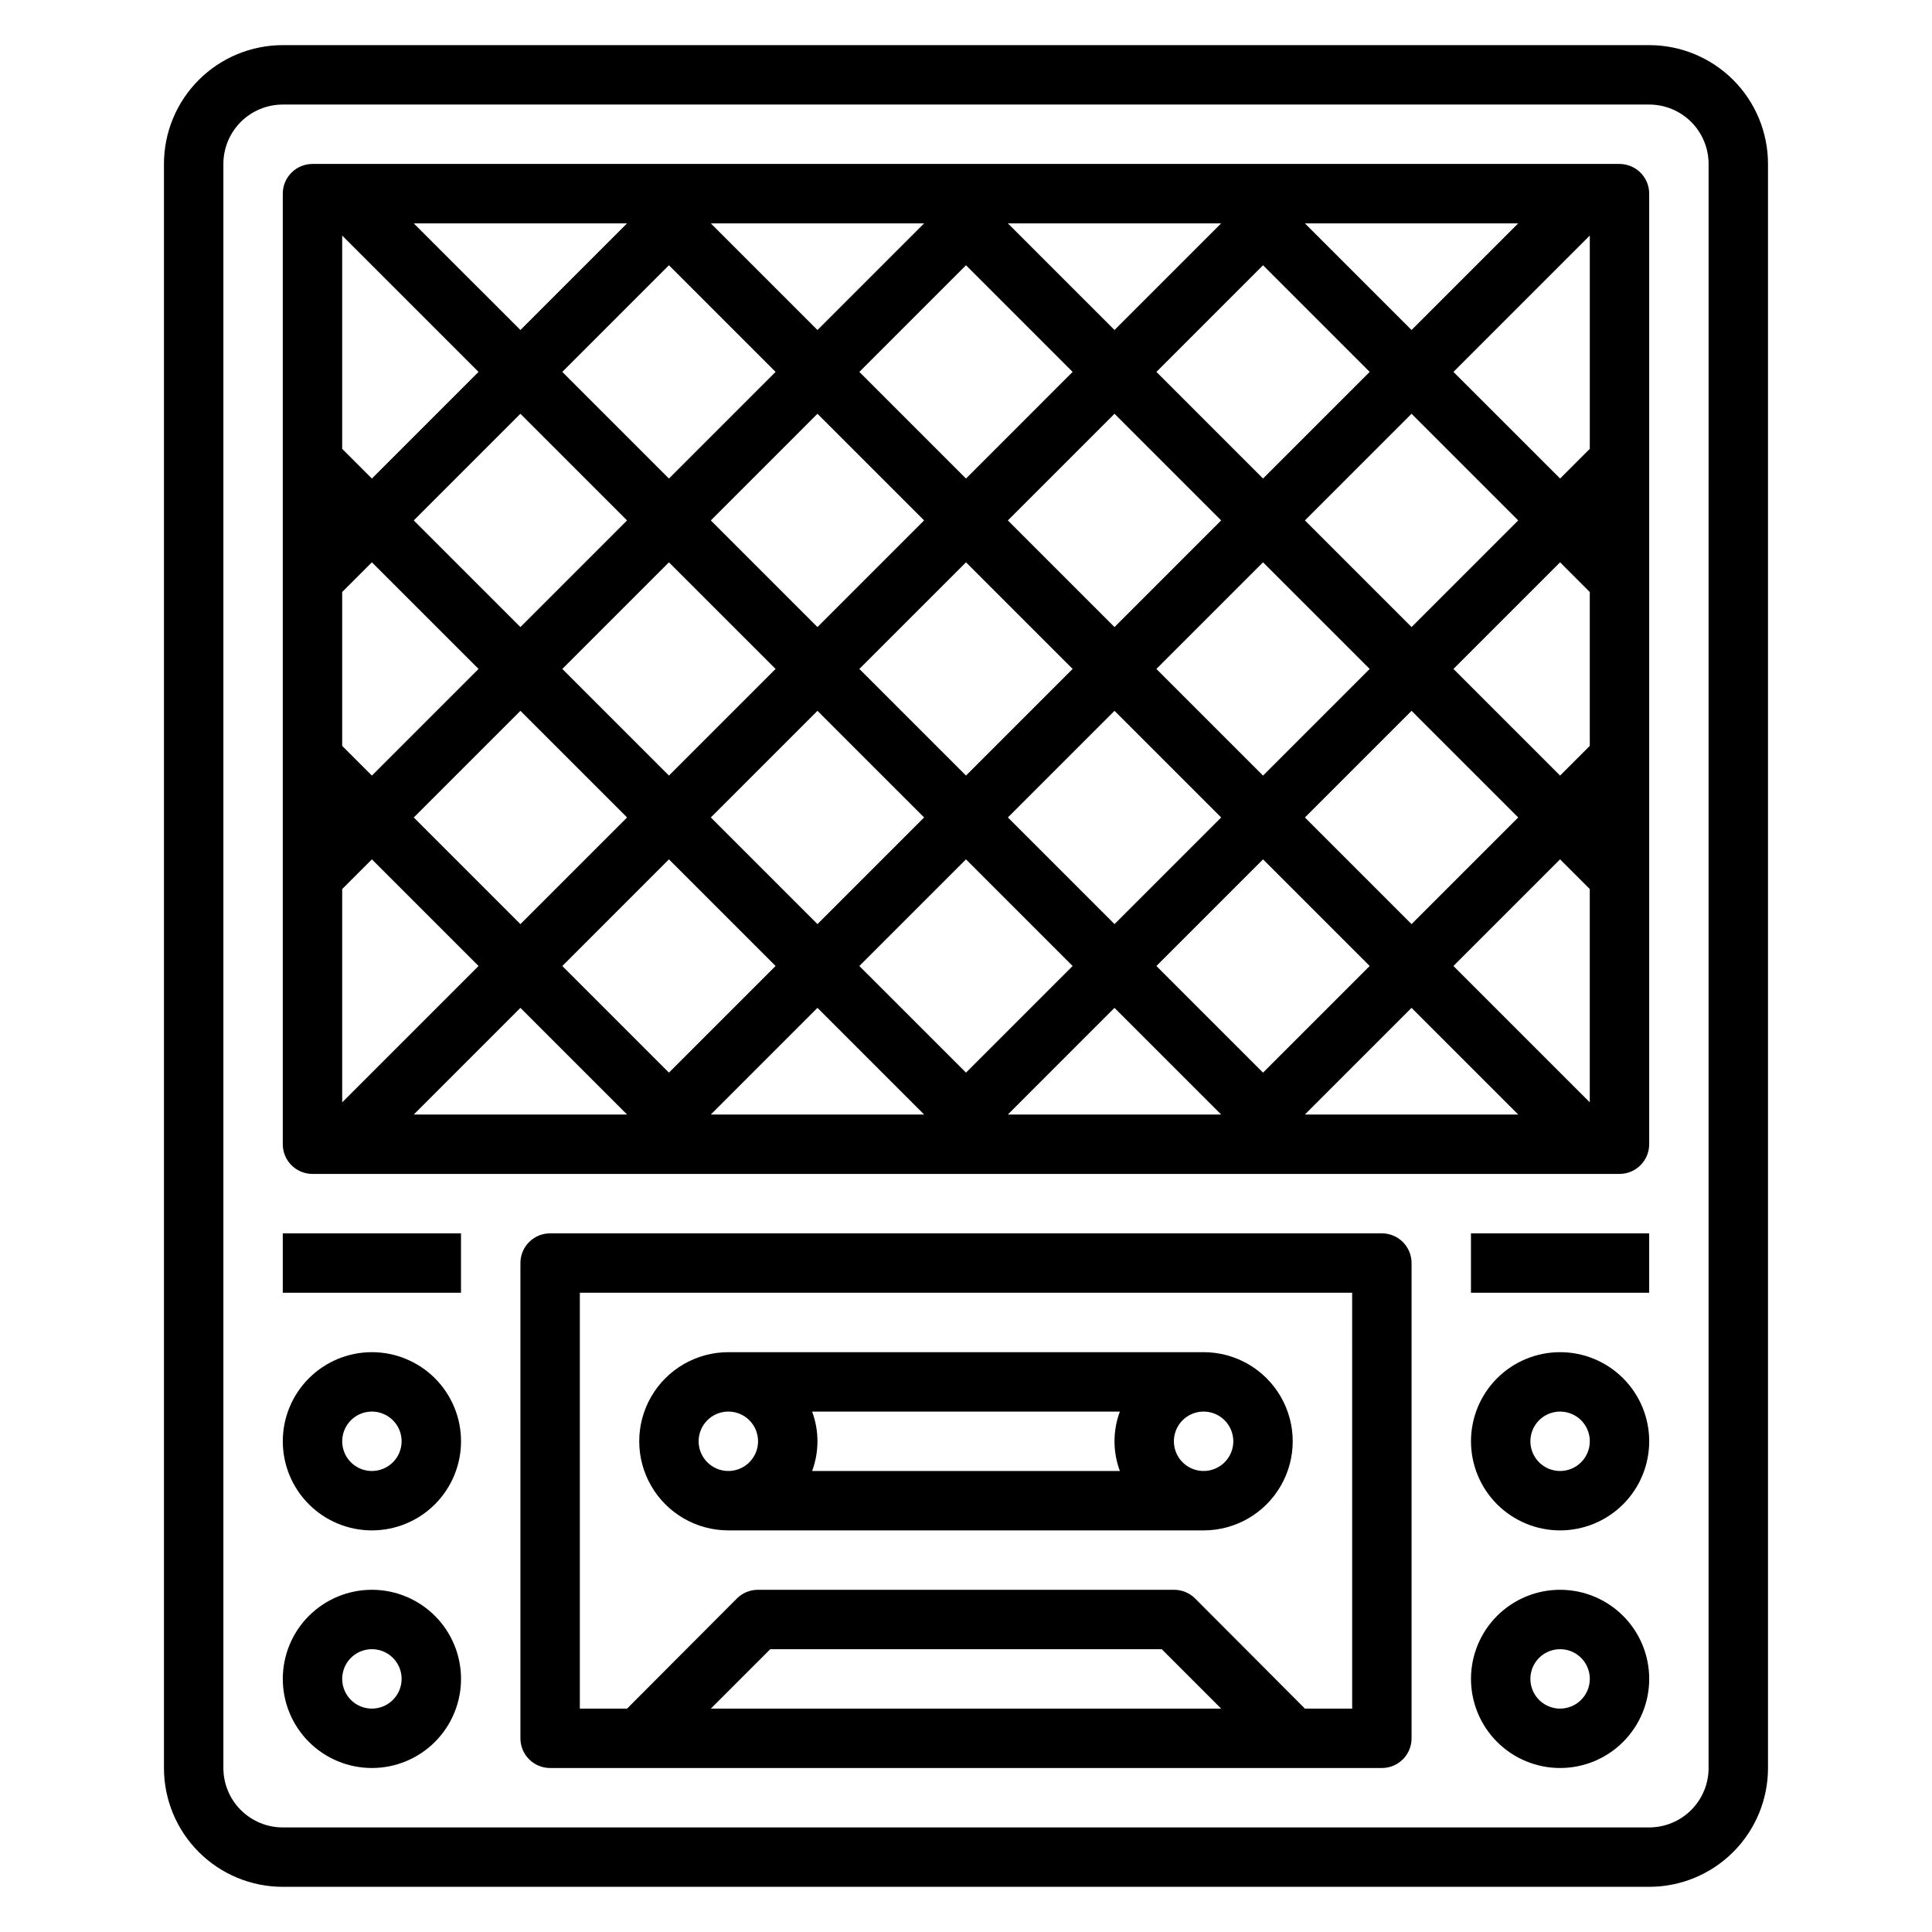
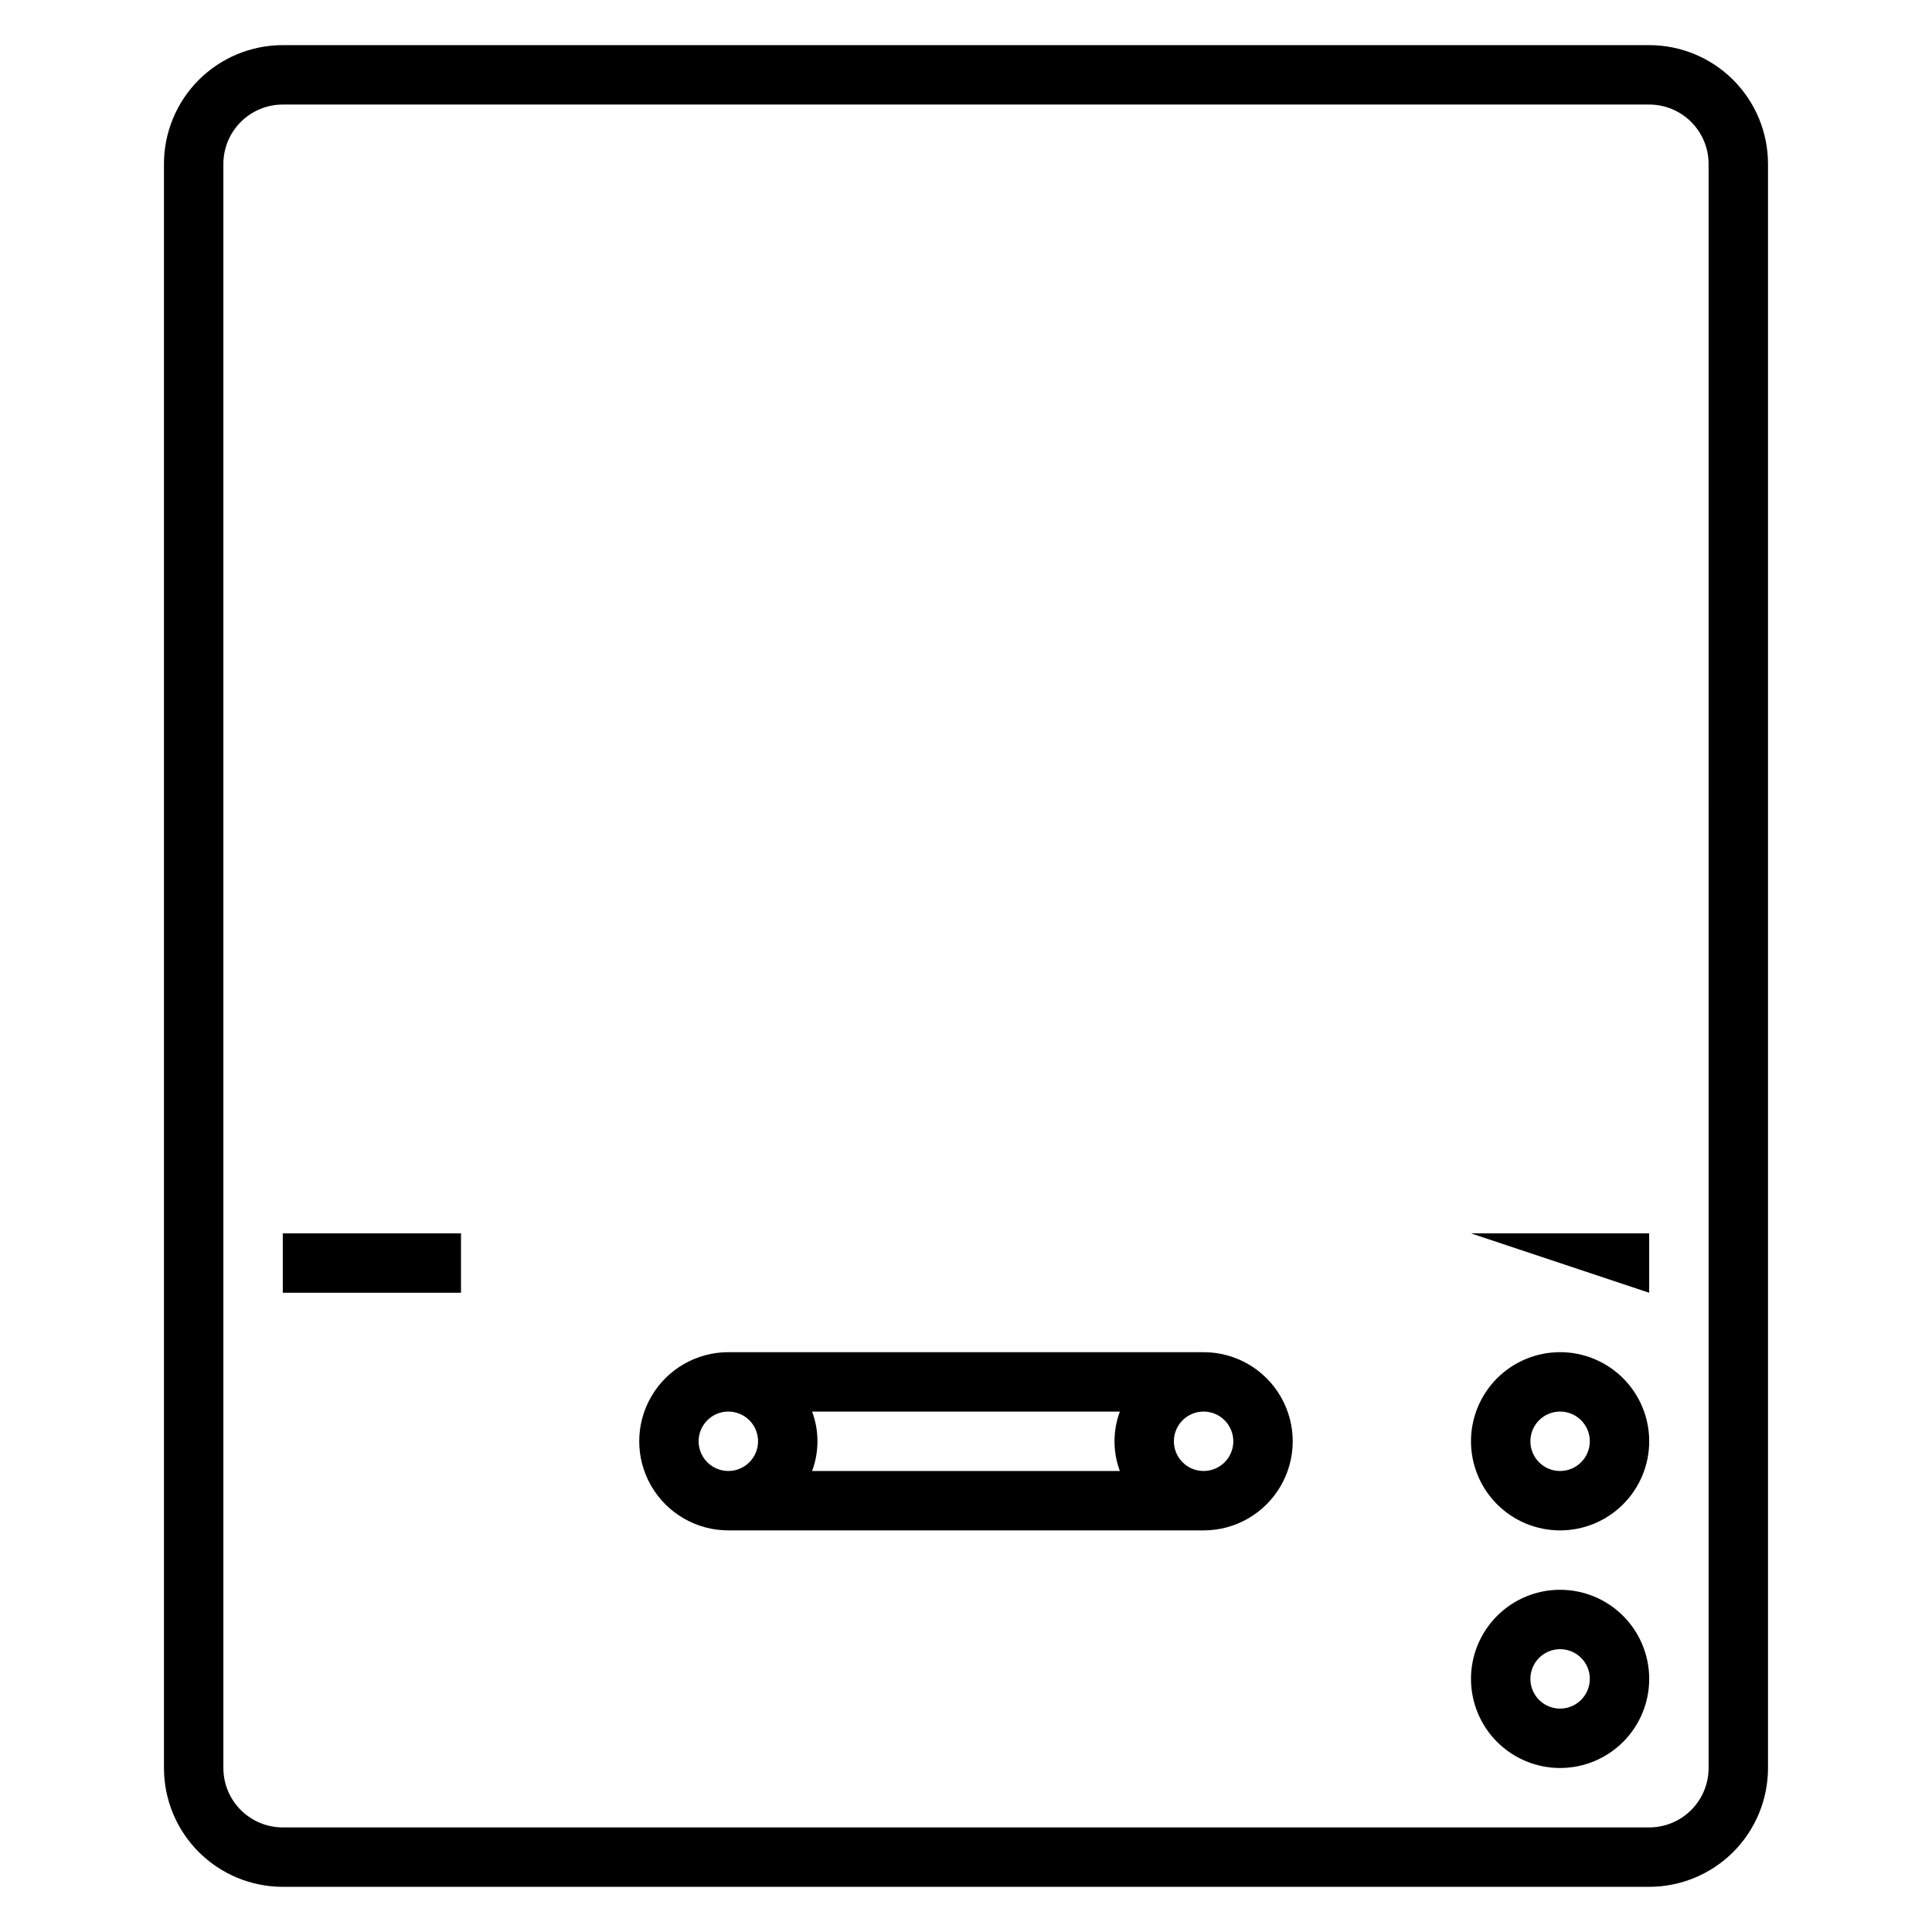
<svg xmlns="http://www.w3.org/2000/svg" fill="#000000" width="800px" height="800px" version="1.1" viewBox="144 144 512 512">
  <g>
    <path d="m581.05 155.96h-362.11c-8.352 0-16.359 3.32-22.266 9.223-5.906 5.906-9.223 13.914-9.223 22.266v425.09c0 8.352 3.316 16.359 9.223 22.266s13.914 9.223 22.266 9.223h362.11c8.352 0 16.359-3.316 22.266-9.223s9.223-13.914 9.223-22.266v-425.09c0-8.352-3.316-16.359-9.223-22.266-5.906-5.902-13.914-9.223-22.266-9.223zm15.742 456.58h0.004c0 4.176-1.66 8.18-4.613 11.133s-6.957 4.613-11.133 4.613h-362.11c-4.176 0-8.18-1.66-11.133-4.613s-4.609-6.957-4.609-11.133v-425.09c0-4.176 1.656-8.18 4.609-11.133 2.953-2.953 6.957-4.609 11.133-4.609h362.11c4.176 0 8.18 1.656 11.133 4.609 2.953 2.953 4.613 6.957 4.613 11.133z" />
-     <path d="m573.18 187.45h-346.37c-4.348 0-7.871 3.523-7.871 7.871v251.91c0 2.09 0.828 4.09 2.305 5.566 1.477 1.477 3.481 2.305 5.566 2.305h346.37c2.086 0 4.09-0.828 5.566-2.305s2.305-3.477 2.305-5.566v-251.91c0-2.086-0.828-4.09-2.305-5.566-1.477-1.473-3.481-2.305-5.566-2.305zm-105.56 94.465-28.262 28.262-28.262-28.262 28.262-28.262zm-17.16-39.359 28.258-28.262 28.262 28.262-28.262 28.262zm28.258 50.461 28.262 28.258-28.262 28.262-28.262-28.262zm-50.461 28.258-28.258 28.262-28.262-28.262 28.262-28.258zm-28.258-50.457-28.262-28.262 28.262-28.262 28.258 28.262zm-11.102 11.098-28.262 28.262-28.258-28.262 28.258-28.262zm-39.359 39.359-28.262 28.262-28.258-28.262 28.258-28.258zm-28.262-50.457-28.258-28.262 28.258-28.262 28.262 28.262zm-11.098 11.098-28.262 28.262-28.262-28.262 28.262-28.262zm-39.359 39.359-28.262 28.262-7.871-7.871v-40.777l7.871-7.871zm11.098 11.102 28.262 28.258-28.262 28.262-28.262-28.262zm39.359 39.359 28.262 28.262-28.262 28.258-28.258-28.258zm11.102-11.102 28.258-28.258 28.262 28.258-28.262 28.262zm67.621 11.102 28.258 28.262-28.258 28.258-28.262-28.258zm11.098-11.102 28.262-28.258 28.262 28.258-28.262 28.262zm67.621 11.102 28.262 28.262-28.262 28.258-28.262-28.258zm11.098-11.102 28.262-28.258 28.262 28.258-28.262 28.262zm39.359-39.359 28.262-28.258 7.871 7.871v40.777l-7.871 7.871zm-11.098-11.098-28.262-28.262 28.262-28.262 28.262 28.262zm11.102-67.621 36.133-36.133v56.52l-7.871 7.871zm-11.102-11.102-28.262-28.258h56.52zm-78.719 0-28.262-28.258h56.52zm-78.719 0-28.262-28.258h56.52zm-78.719 0-28.266-28.258h56.52zm-11.102 11.102-28.262 28.262-7.871-7.871v-56.523zm-36.133 137.05 7.871-7.871 28.262 28.262-36.133 36.133zm47.23 31.488 28.262 28.262h-56.523zm78.719 0 28.262 28.262h-56.52zm78.719 0 28.266 28.262h-56.523zm78.719 0 28.266 28.262h-56.523zm11.105-11.098 28.258-28.262 7.871 7.871v56.52z" />
-     <path d="m510.21 470.85h-220.42c-4.348 0-7.871 3.523-7.871 7.871v125.95c0 2.086 0.828 4.09 2.305 5.566 1.477 1.477 3.481 2.305 5.566 2.305h220.42c2.086 0 4.09-0.828 5.566-2.305 1.477-1.477 2.305-3.481 2.305-5.566v-125.95c0-2.086-0.828-4.09-2.305-5.566-1.477-1.477-3.481-2.305-5.566-2.305zm-177.83 125.95 15.742-15.742 103.75-0.004 15.742 15.742zm169.96 0h-12.52l-29.125-29.207c-1.484-1.473-3.496-2.293-5.59-2.281h-110.21c-2.094-0.012-4.106 0.809-5.59 2.281l-29.125 29.207h-12.516v-110.21h204.67z" />
    <path d="m337.02 549.57h125.95c8.434 0 16.23-4.5 20.449-11.809 4.219-7.305 4.219-16.309 0-23.613-4.219-7.309-12.016-11.809-20.449-11.809h-125.95c-8.438 0-16.234 4.5-20.453 11.809-4.219 7.305-4.219 16.309 0 23.613 4.219 7.309 12.016 11.809 20.453 11.809zm22.199-15.742c1.887-5.078 1.887-10.668 0-15.746h81.555c-1.891 5.078-1.891 10.668 0 15.746zm111.62-7.875c0 3.188-1.918 6.055-4.859 7.273-2.941 1.219-6.328 0.547-8.578-1.707-2.254-2.25-2.926-5.637-1.707-8.578s4.086-4.859 7.273-4.859c2.086 0 4.09 0.832 5.566 2.305 1.473 1.477 2.305 3.481 2.305 5.566zm-133.82-7.871c3.184 0 6.055 1.918 7.273 4.859 1.215 2.941 0.543 6.328-1.707 8.578-2.254 2.254-5.637 2.926-8.578 1.707-2.945-1.219-4.863-4.086-4.863-7.273 0-4.348 3.527-7.871 7.875-7.871z" />
    <path d="m557.44 565.31c-6.262 0-12.27 2.488-16.699 6.914-4.426 4.43-6.914 10.438-6.914 16.699 0 6.266 2.488 12.273 6.914 16.699 4.43 4.43 10.438 6.918 16.699 6.918 6.266 0 12.273-2.488 16.699-6.918 4.43-4.426 6.918-10.434 6.918-16.699 0-6.262-2.488-12.27-6.918-16.699-4.426-4.426-10.434-6.914-16.699-6.914zm0 31.488c-3.184 0-6.055-1.918-7.269-4.859-1.219-2.945-0.547-6.328 1.703-8.582 2.254-2.25 5.641-2.922 8.582-1.707 2.941 1.219 4.859 4.09 4.859 7.273 0 2.09-0.832 4.09-2.309 5.566-1.477 1.477-3.477 2.309-5.566 2.309z" />
    <path d="m557.44 502.34c-6.262 0-12.27 2.488-16.699 6.914-4.426 4.43-6.914 10.438-6.914 16.699 0 6.266 2.488 12.273 6.914 16.699 4.43 4.43 10.438 6.918 16.699 6.918 6.266 0 12.273-2.488 16.699-6.918 4.43-4.426 6.918-10.434 6.918-16.699 0-6.262-2.488-12.27-6.918-16.699-4.426-4.426-10.434-6.914-16.699-6.914zm0 31.488c-3.184 0-6.055-1.918-7.269-4.859-1.219-2.941-0.547-6.328 1.703-8.582 2.254-2.25 5.641-2.922 8.582-1.703s4.859 4.086 4.859 7.269c0 2.09-0.832 4.09-2.309 5.566-1.477 1.477-3.477 2.309-5.566 2.309z" />
-     <path d="m533.82 470.85h47.23v15.742h-47.23z" />
-     <path d="m242.56 565.31c-6.266 0-12.27 2.488-16.699 6.914-4.43 4.43-6.918 10.438-6.918 16.699 0 6.266 2.488 12.273 6.918 16.699 4.43 4.43 10.434 6.918 16.699 6.918 6.262 0 12.27-2.488 16.699-6.918 4.43-4.426 6.918-10.434 6.918-16.699 0-6.262-2.488-12.27-6.918-16.699-4.43-4.426-10.438-6.914-16.699-6.914zm0 31.488c-3.184 0-6.055-1.918-7.273-4.859-1.219-2.945-0.543-6.328 1.707-8.582 2.25-2.25 5.637-2.922 8.578-1.707 2.941 1.219 4.859 4.09 4.859 7.273 0 2.09-0.828 4.09-2.305 5.566-1.477 1.477-3.481 2.309-5.566 2.309z" />
-     <path d="m242.56 502.34c-6.266 0-12.27 2.488-16.699 6.914-4.43 4.43-6.918 10.438-6.918 16.699 0 6.266 2.488 12.273 6.918 16.699 4.43 4.43 10.434 6.918 16.699 6.918 6.262 0 12.27-2.488 16.699-6.918 4.43-4.426 6.918-10.434 6.918-16.699 0-6.262-2.488-12.27-6.918-16.699-4.43-4.426-10.438-6.914-16.699-6.914zm0 31.488c-3.184 0-6.055-1.918-7.273-4.859s-0.543-6.328 1.707-8.582c2.25-2.25 5.637-2.922 8.578-1.703 2.941 1.219 4.859 4.086 4.859 7.269 0 2.09-0.828 4.09-2.305 5.566s-3.481 2.309-5.566 2.309z" />
+     <path d="m533.82 470.85h47.23v15.742z" />
    <path d="m218.94 470.85h47.23v15.742h-47.23z" />
  </g>
</svg>